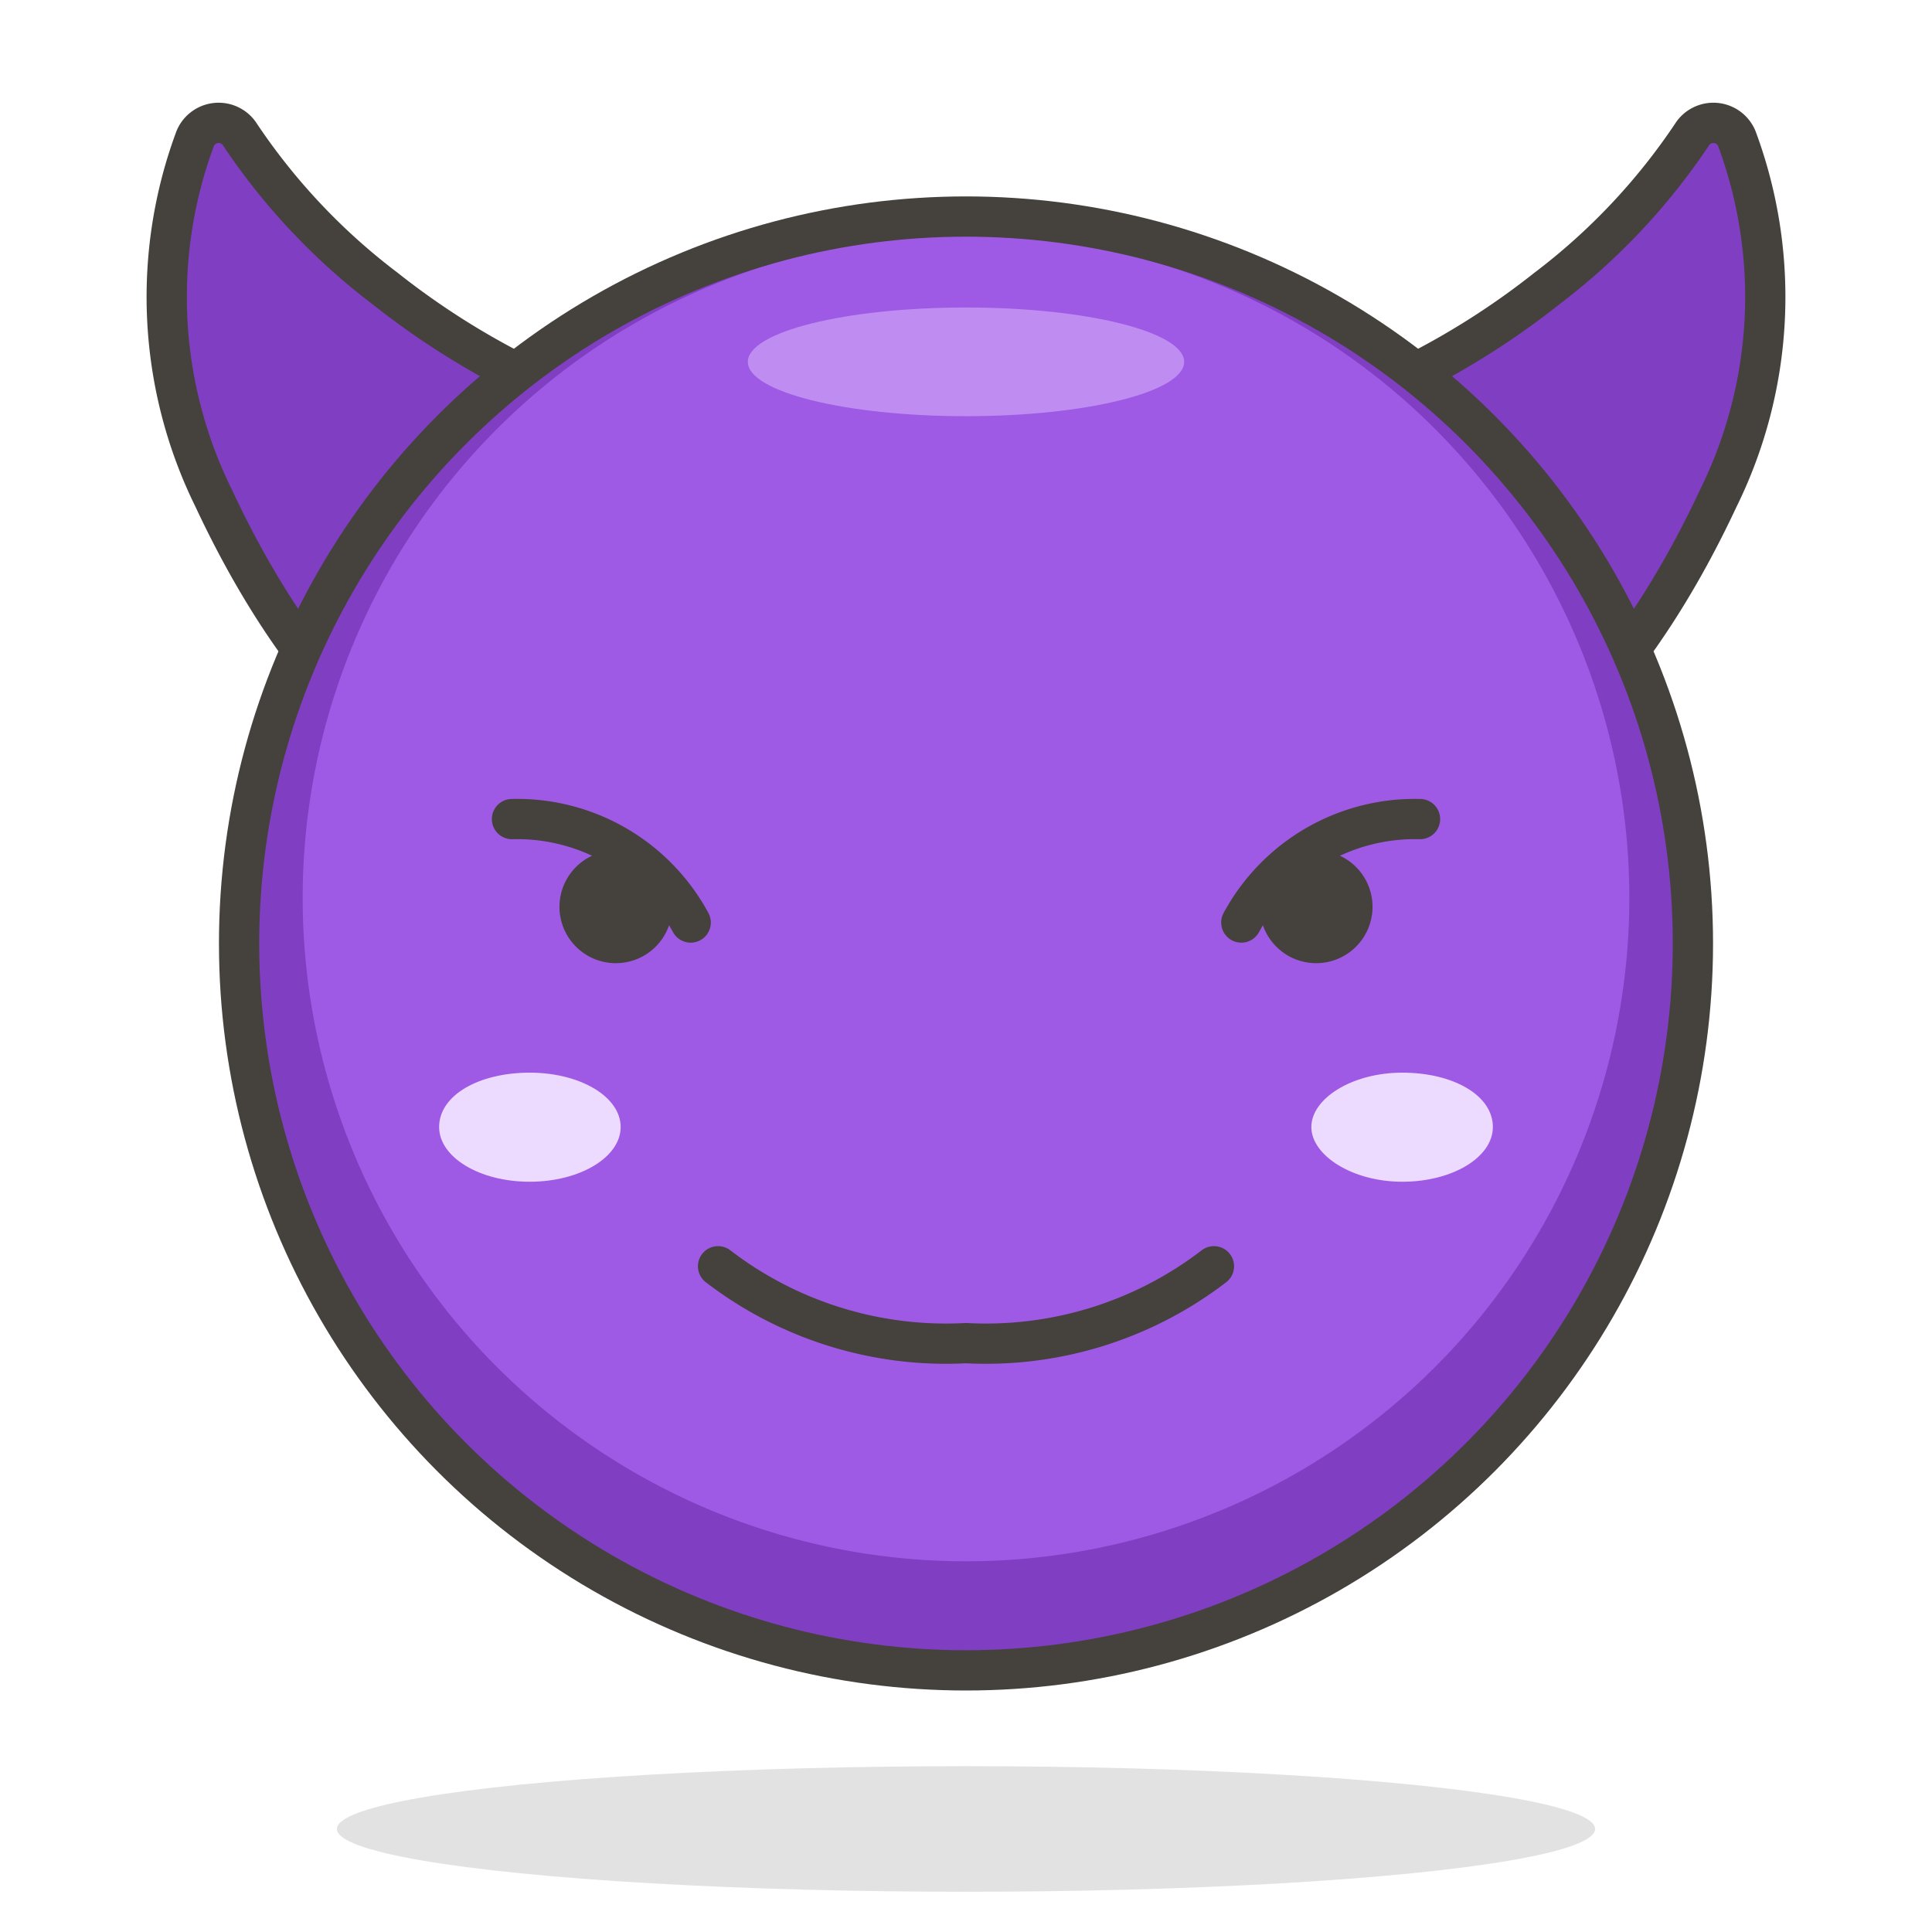
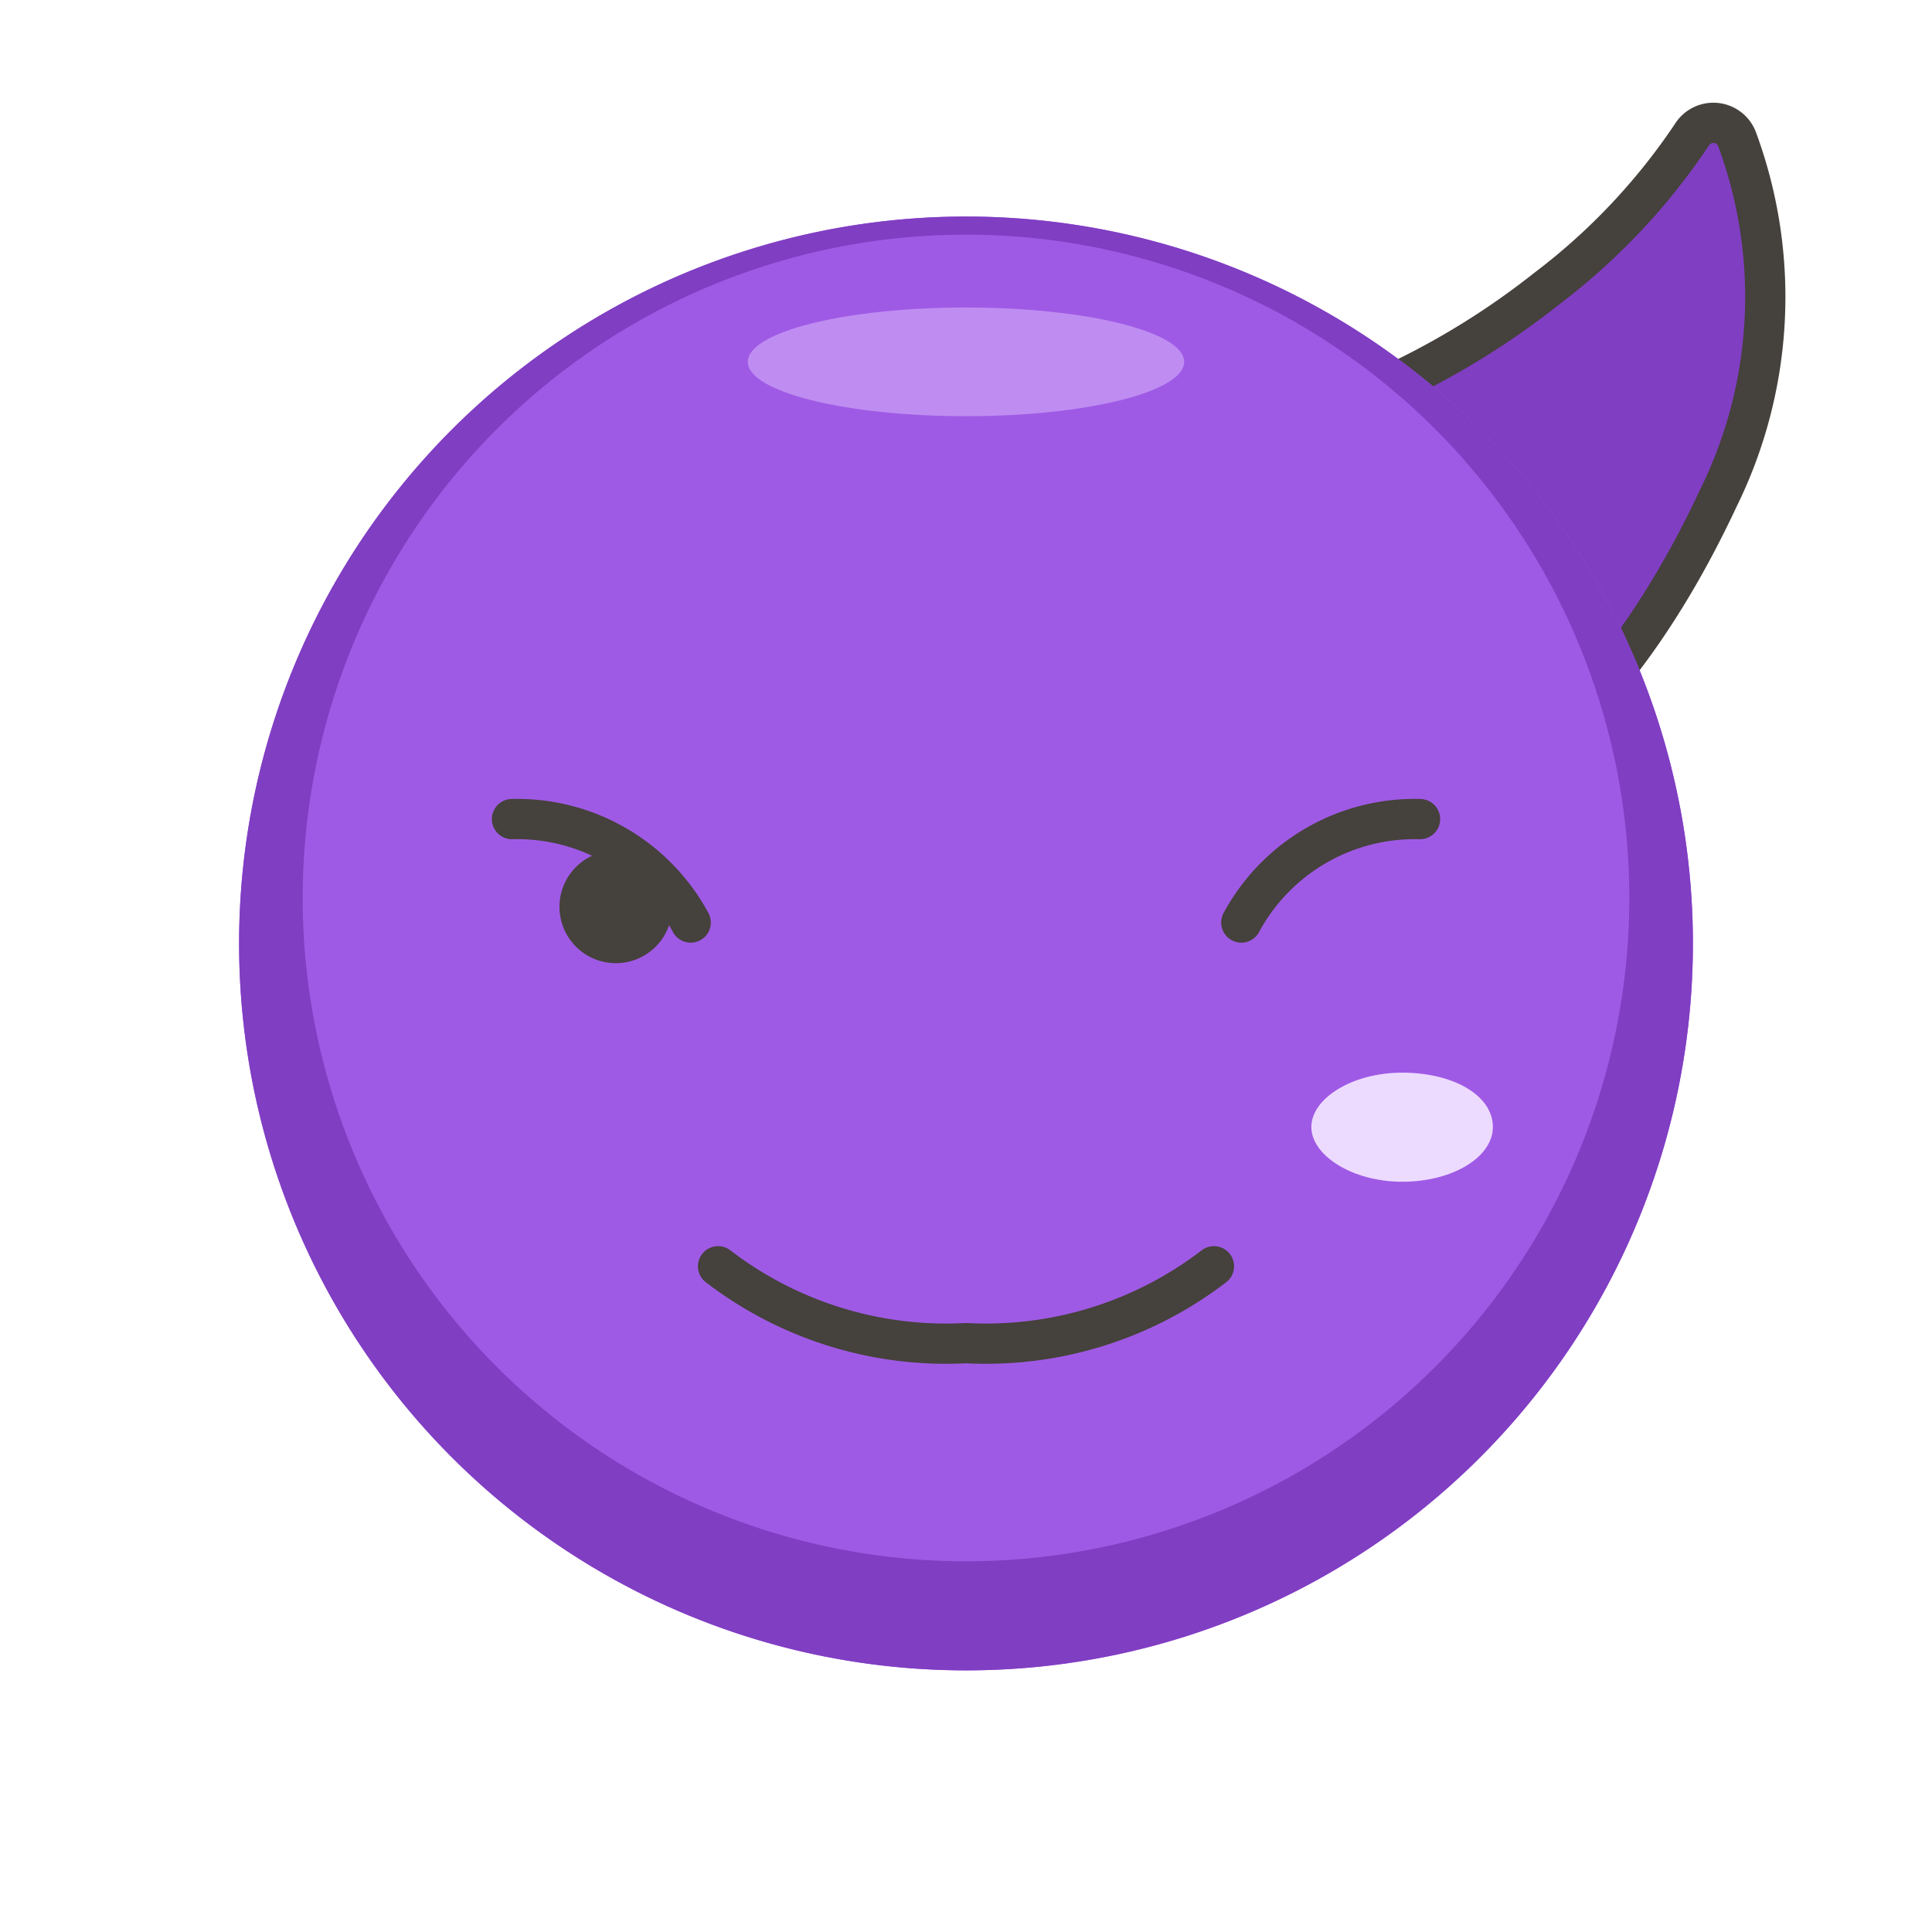
<svg xmlns="http://www.w3.org/2000/svg" id="Icons" viewBox="0 0 48 48">
  <defs>
    <style>.cls-1,.cls-3{fill:#803ec2;}.cls-1,.cls-6,.cls-7{stroke:#45413c;stroke-linecap:round;stroke-linejoin:round;}.cls-2{fill:#9f5ae5;}.cls-4{fill:#bf8df2;}.cls-5,.cls-7{fill:#45413c;}.cls-5{opacity:0.15;}.cls-6{fill:none;}.cls-8{fill:#eddbff;}</style>
  </defs>
  <title>85-smiling-face-with-horns</title>
  <g id="_Group_" data-name="&lt;Group&gt;">
    <path id="_Path_" data-name="&lt;Path&gt;" class="cls-1" d="M32.15,10.49a19.43,19.43,0,0,0,6.28-3.32,15.83,15.83,0,0,0,3.63-3.86.63.63,0,0,1,1.09.13,11.3,11.3,0,0,1-.46,8.94c-2.6,5.56-5.5,6.92-5.5,6.92Z" />
-     <path id="_Path_2" data-name="&lt;Path&gt;" class="cls-1" d="M15.85,10.49A19.43,19.43,0,0,1,9.57,7.17,15.83,15.83,0,0,1,5.94,3.31a.63.63,0,0,0-1.09.13,11.3,11.3,0,0,0,.46,8.94c2.6,5.56,5.5,6.92,5.5,6.92Z" />
    <circle id="_Ellipse_" data-name="&lt;Ellipse&gt;" class="cls-2" cx="24" cy="23.44" r="18.06" />
    <path id="_Compound_Path_" data-name="&lt;Compound Path&gt;" class="cls-3" d="M24,5.38A18.06,18.06,0,1,0,42.06,23.44,18.06,18.06,0,0,0,24,5.38Zm0,33.41A16.48,16.48,0,1,1,40.48,22.31,16.48,16.48,0,0,1,24,38.79Z" />
    <ellipse id="_Ellipse_2" data-name="&lt;Ellipse&gt;" class="cls-4" cx="24" cy="8.99" rx="5.42" ry="1.35" />
-     <ellipse id="_Ellipse_3" data-name="&lt;Ellipse&gt;" class="cls-5" cx="24" cy="45.44" rx="15.63" ry="1.56" />
-     <circle id="_Ellipse_4" data-name="&lt;Ellipse&gt;" class="cls-6" cx="24" cy="23.44" r="18.06" />
    <path id="_Path_3" data-name="&lt;Path&gt;" class="cls-7" d="M16.2,22.54a.9.9,0,1,1-.9-.91A.9.9,0,0,1,16.2,22.54Z" />
-     <path id="_Path_4" data-name="&lt;Path&gt;" class="cls-7" d="M31.8,22.54a.9.9,0,1,0,.9-.91A.9.9,0,0,0,31.8,22.54Z" />
    <path id="_Path_5" data-name="&lt;Path&gt;" class="cls-8" d="M37.09,28c0,.75-1,1.36-2.25,1.36S32.58,28.7,32.58,28s1-1.35,2.26-1.35S37.09,27.21,37.09,28Z" />
-     <path id="_Path_6" data-name="&lt;Path&gt;" class="cls-8" d="M10.91,28c0,.75,1,1.36,2.25,1.36s2.26-.61,2.26-1.36-1-1.35-2.26-1.35S10.91,27.21,10.91,28Z" />
    <path id="_Path_7" data-name="&lt;Path&gt;" class="cls-6" d="M17.84,31.46A9.3,9.3,0,0,0,24,33.37a9.3,9.3,0,0,0,6.16-1.91" />
    <path id="_Path_8" data-name="&lt;Path&gt;" class="cls-6" d="M30.84,22.92a4.9,4.9,0,0,1,4.44-2.57" />
    <path id="_Path_9" data-name="&lt;Path&gt;" class="cls-6" d="M17.16,22.92a4.9,4.9,0,0,0-4.44-2.57" />
  </g>
</svg>